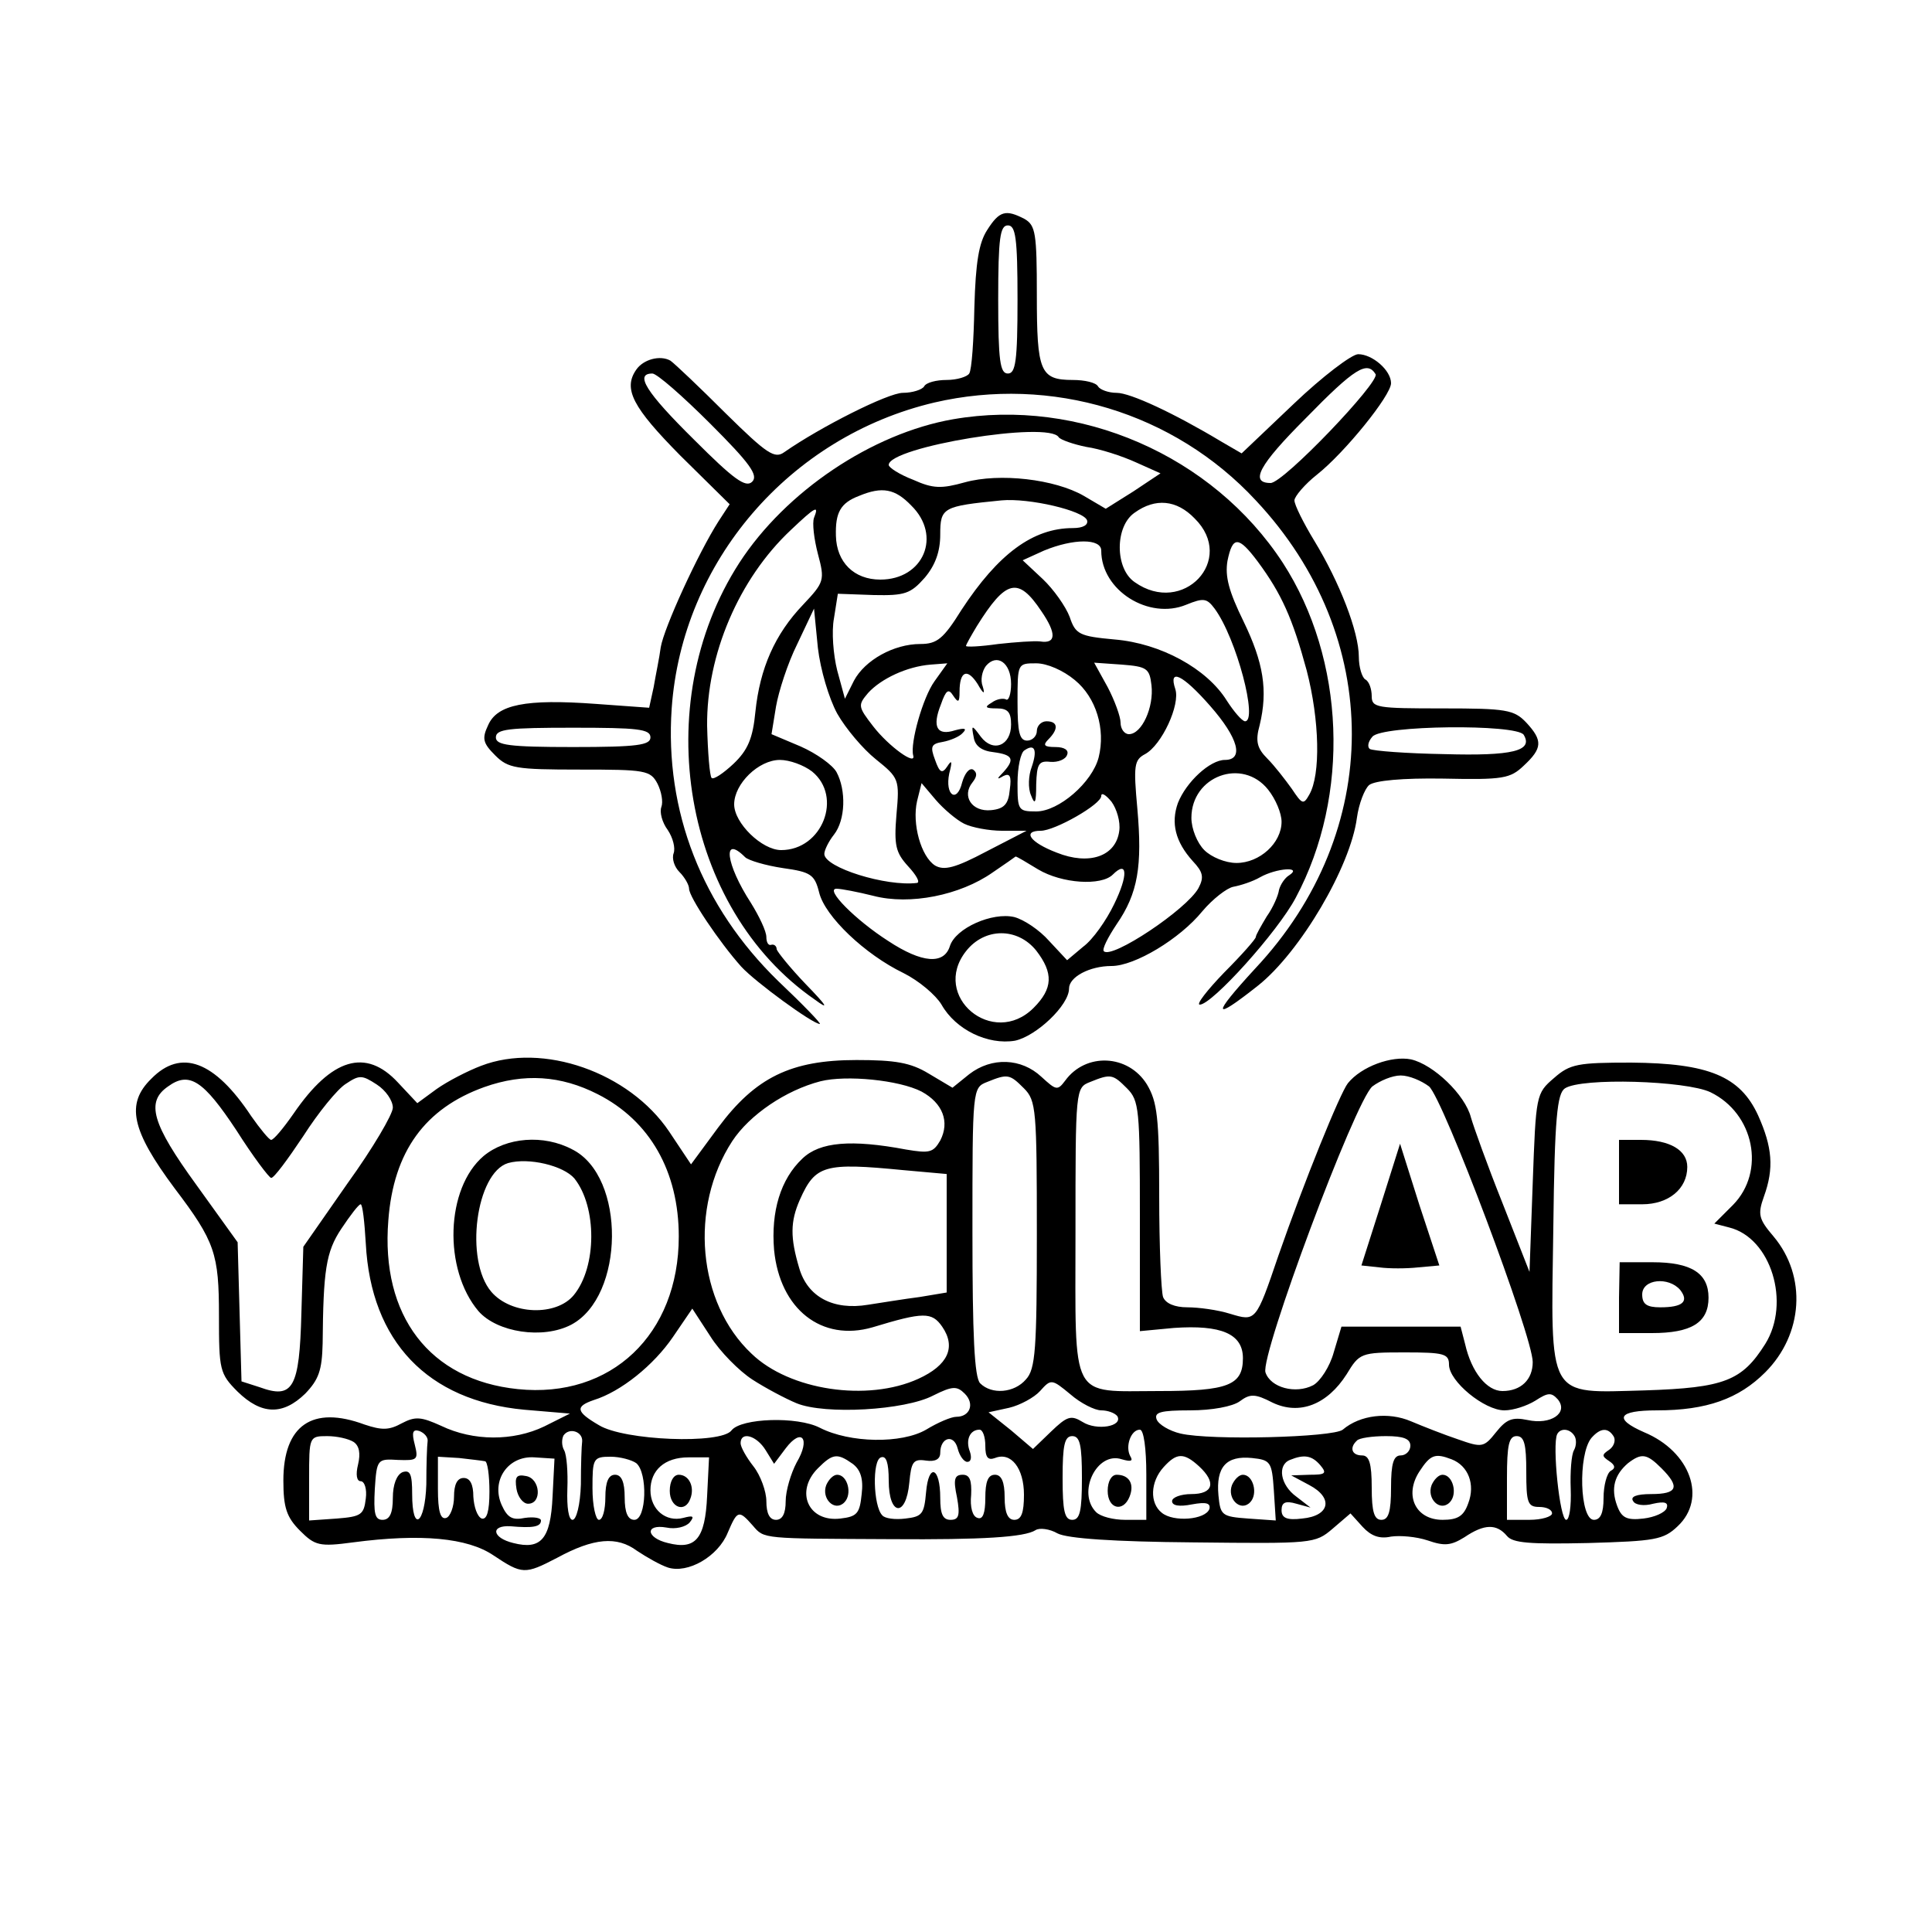
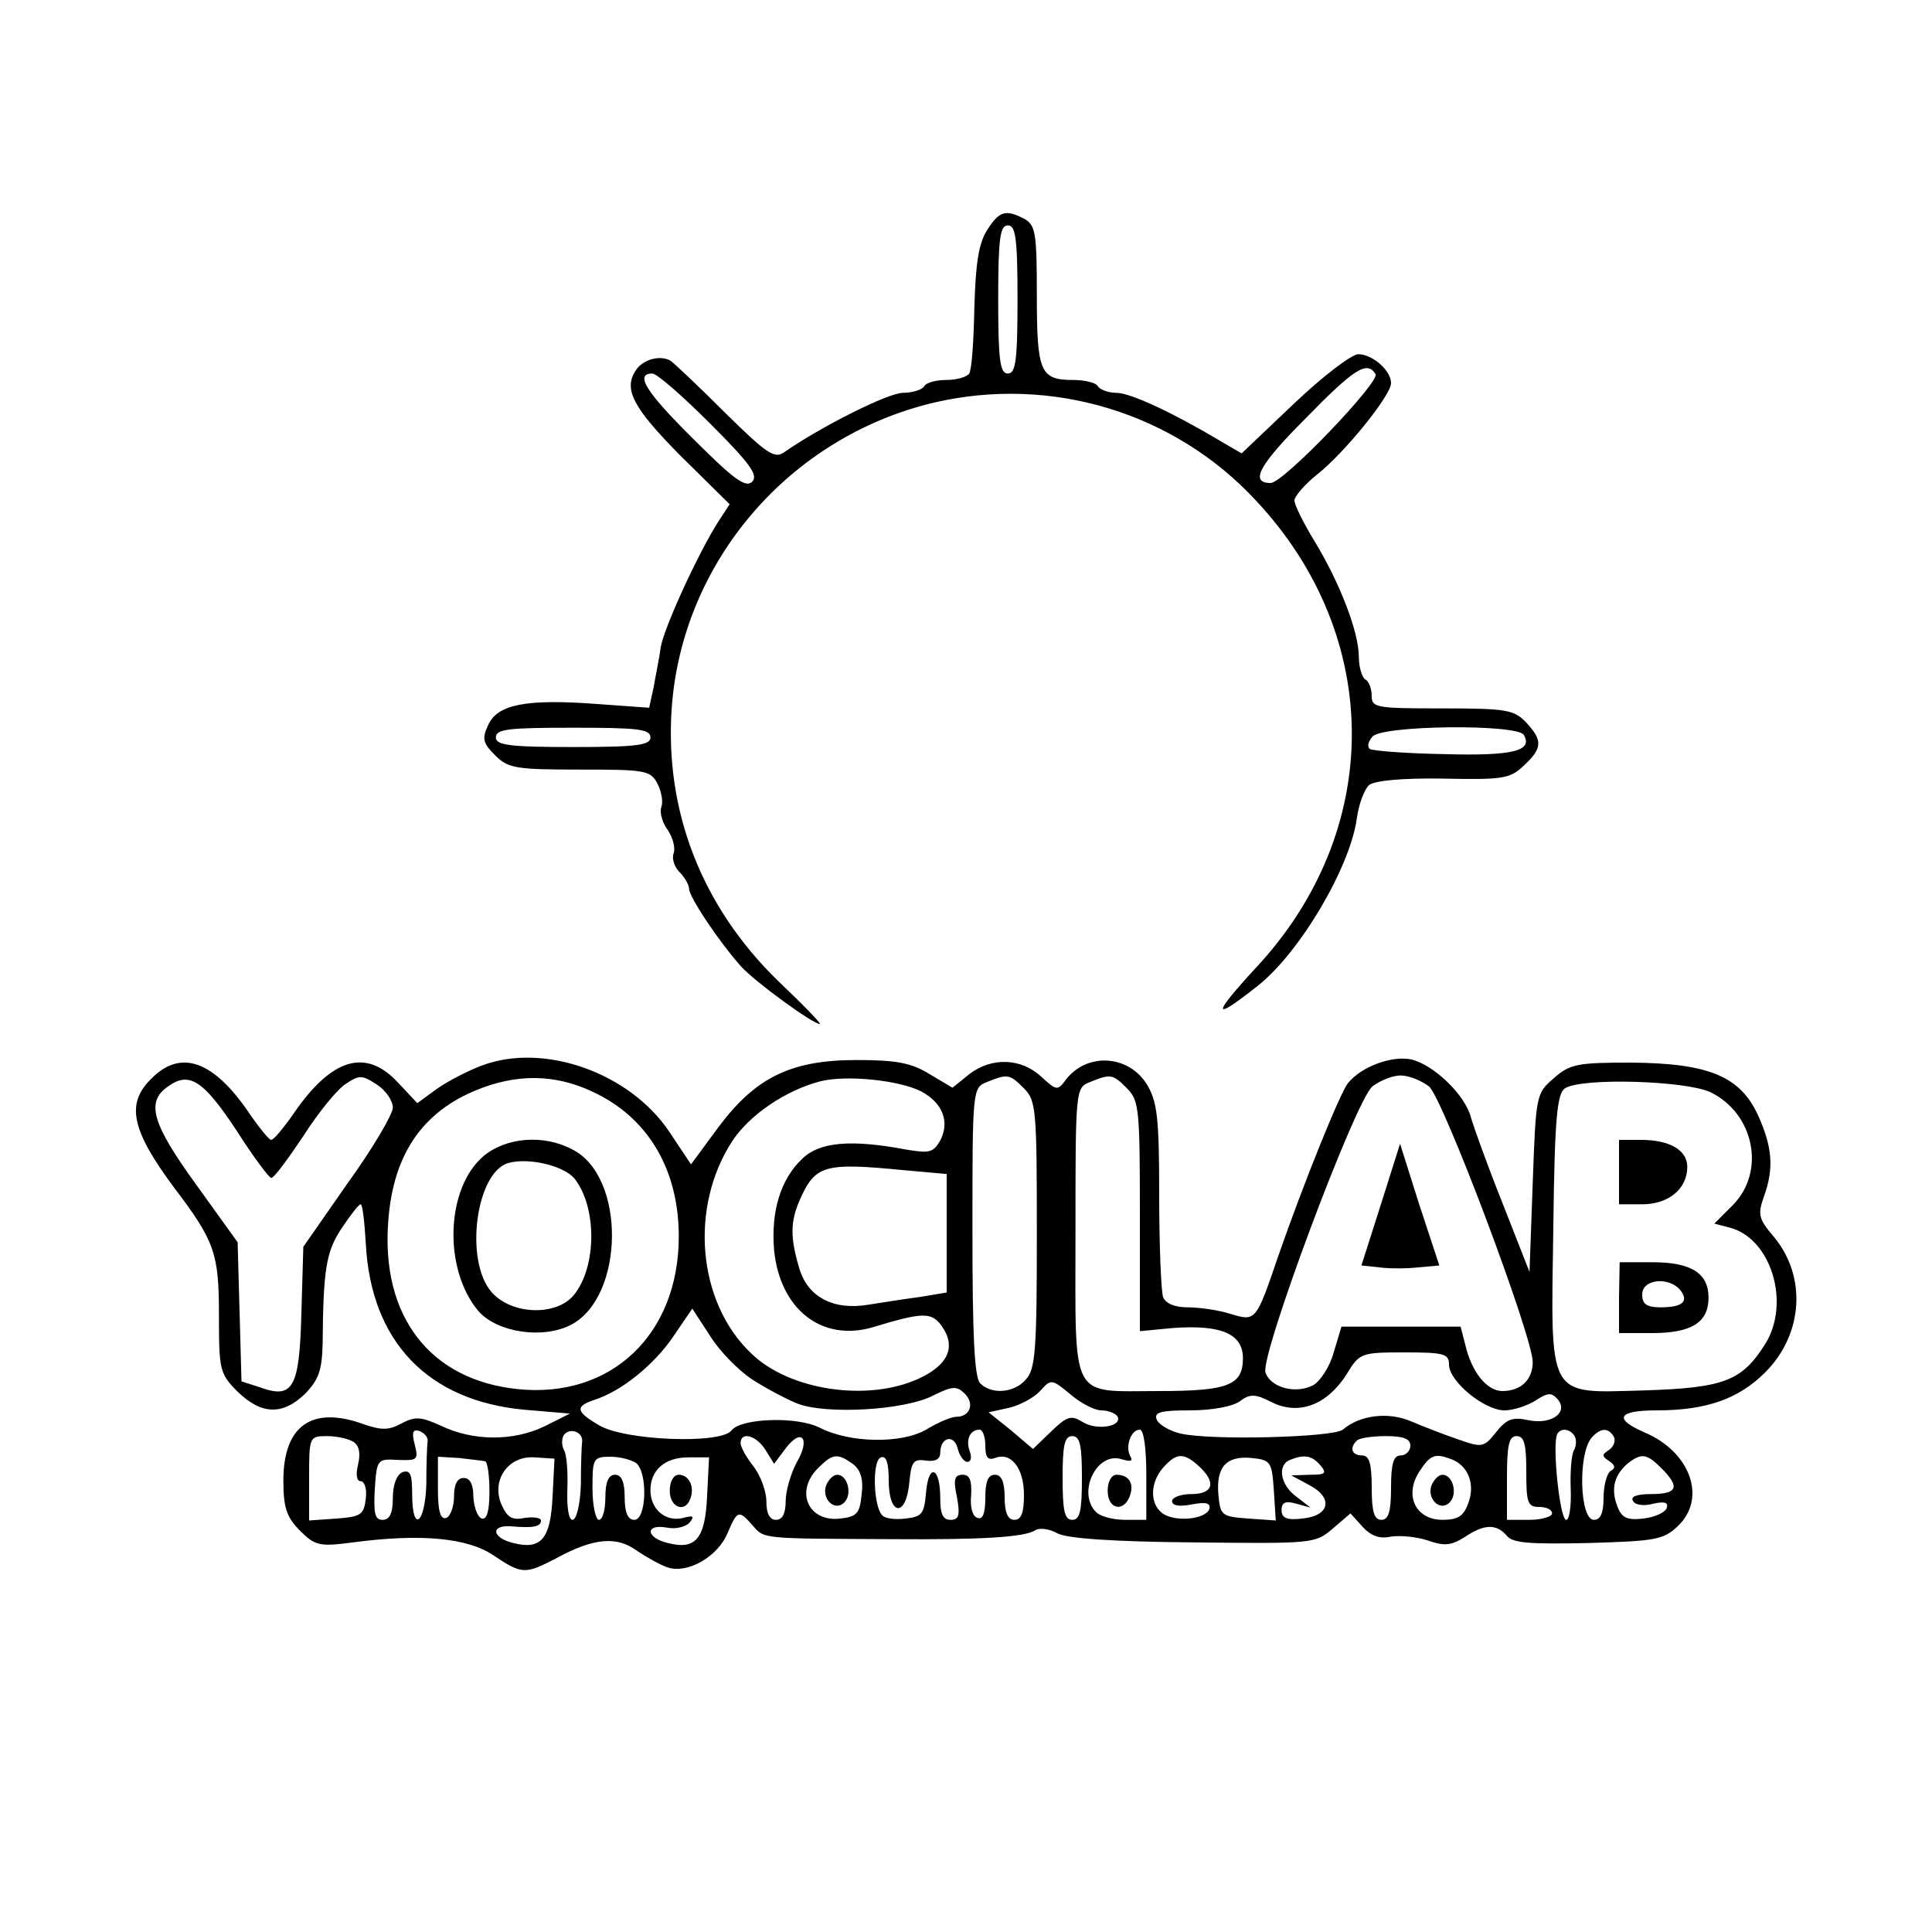
<svg xmlns="http://www.w3.org/2000/svg" version="1.0" width="300pt" height="300pt" viewBox="0 0 300 300" preserveAspectRatio="xMidYMid meet">
  <g transform="translate(0,300) scale(0.1,-0.1)" fill="#000000" stroke="none">
    <path d="M1533 2643 c-13 -20 -18 -50 -20 -120 -1 -51 -4 -97 -8 -103 -3 -5 -19 -10 -35 -10 -16 0 -32 -4 -35 -10 -3 -5 -18 -10 -33 -10 -23 0 -128 -53 -184 -92 -15 -11 -27 -3 -91 60 -40 40 -79 77 -86 82 -16 9 -42 2 -53 -14 -21 -30 -5 -59 68 -133 l77 -76 -17 -26 c-32 -50 -85 -166 -90 -196 -2 -16 -8 -44 -11 -62 l-7 -32 -83 6 c-109 8 -153 -1 -167 -33 -10 -21 -8 -28 11 -47 20 -20 32 -22 131 -22 102 0 110 -1 121 -22 6 -12 9 -28 6 -36 -3 -8 1 -24 10 -36 8 -12 12 -28 9 -36 -3 -8 1 -21 9 -29 8 -8 15 -20 15 -26 0 -13 47 -83 81 -121 22 -24 111 -89 122 -89 3 0 -26 30 -65 67 -118 115 -176 263 -165 423 16 228 183 422 408 475 181 42 372 -15 499 -152 199 -212 199 -514 -1 -727 -68 -74 -67 -83 5 -26 65 52 143 184 153 260 3 22 12 45 19 51 9 7 52 11 115 10 93 -2 104 0 125 20 29 27 30 39 4 67 -19 20 -31 22 -130 22 -102 0 -110 1 -110 19 0 11 -4 23 -10 26 -5 3 -10 19 -10 35 0 39 -30 116 -69 180 -17 28 -31 56 -31 63 0 6 16 25 35 40 43 34 115 123 115 142 0 20 -29 45 -51 45 -10 0 -56 -35 -100 -77 l-81 -77 -31 18 c-75 45 -142 76 -163 76 -13 0 -26 5 -29 10 -3 6 -21 10 -39 10 -51 0 -56 13 -56 132 0 96 -2 108 -19 118 -29 15 -39 13 -58 -17z m47 -108 c0 -96 -3 -115 -15 -115 -12 0 -15 19 -15 115 0 96 3 115 15 115 12 0 15 -19 15 -115z m556 -116 c7 -12 -143 -169 -163 -169 -33 0 -18 28 54 100 77 79 96 90 109 69z m-1033 -77 c61 -61 75 -80 65 -90 -10 -10 -29 4 -90 65 -75 74 -93 103 -65 103 7 0 47 -35 90 -78z m-93 -487 c0 -12 -20 -15 -120 -15 -100 0 -120 3 -120 15 0 13 20 15 120 15 100 0 120 -2 120 -15z m1356 4 c15 -25 -17 -33 -123 -30 -59 1 -111 5 -116 8 -4 3 -3 11 4 19 14 18 224 20 235 3z" />
-     <path d="M1480 2349 c-126 -22 -260 -112 -332 -223 -142 -220 -87 -537 117 -678 23 -17 20 -11 -14 24 -24 25 -44 50 -45 54 0 5 -4 8 -8 7 -5 -2 -8 4 -8 12 0 9 -11 32 -24 53 -39 60 -45 107 -9 71 5 -5 32 -13 59 -17 43 -6 49 -10 56 -38 9 -37 71 -96 131 -125 24 -12 50 -34 59 -49 22 -39 72 -63 114 -56 33 7 84 55 84 81 0 18 32 35 66 35 36 0 106 42 141 85 16 19 38 36 48 38 11 2 30 8 42 15 25 14 66 17 45 3 -7 -4 -14 -15 -16 -23 -1 -8 -9 -27 -19 -41 -9 -15 -17 -29 -17 -32 0 -3 -22 -28 -49 -55 -27 -28 -44 -50 -38 -50 19 0 121 113 149 166 85 159 77 370 -20 520 -109 167 -316 257 -512 223z m164 -28 c3 -4 23 -11 43 -15 21 -3 55 -14 77 -24 l38 -17 -42 -28 -43 -27 -34 20 c-45 26 -131 36 -185 21 -36 -10 -49 -10 -80 4 -21 8 -38 19 -38 23 0 28 249 69 264 43z m-229 -106 c48 -47 19 -115 -48 -115 -41 0 -68 27 -69 68 -1 36 7 51 36 62 36 15 56 11 81 -15z m273 -23 c2 -7 -6 -12 -22 -12 -62 0 -116 -40 -173 -127 -28 -45 -38 -53 -64 -53 -41 0 -86 -25 -103 -57 l-14 -28 -12 44 c-6 24 -9 60 -5 81 l6 38 56 -2 c48 -1 57 2 79 27 16 19 24 40 24 67 0 42 4 44 95 53 43 4 128 -16 133 -31z m167 3 c65 -64 -18 -152 -93 -99 -31 21 -31 87 0 108 32 23 65 20 93 -9z m-591 1 c-3 -8 0 -33 6 -56 11 -41 10 -44 -23 -79 -44 -46 -67 -99 -74 -166 -4 -42 -12 -60 -34 -81 -16 -15 -31 -25 -34 -22 -3 3 -6 40 -7 81 -1 110 49 228 130 304 39 37 44 39 36 19z m446 -51 c0 -62 74 -108 132 -84 27 11 32 10 44 -6 34 -46 68 -176 47 -175 -5 1 -17 15 -28 32 -31 50 -103 89 -174 95 -55 5 -61 8 -70 35 -6 16 -25 43 -42 59 l-31 29 33 15 c46 19 89 19 89 0z m243 -17 c37 -50 54 -88 76 -169 20 -77 22 -162 4 -193 -9 -16 -11 -15 -27 9 -10 14 -27 36 -38 47 -16 16 -19 27 -12 52 13 54 6 97 -25 161 -23 47 -29 70 -25 94 8 39 17 39 47 -1z m-336 -77 c24 -35 23 -51 -2 -47 -9 1 -38 -1 -65 -4 -28 -4 -50 -5 -50 -3 0 2 8 16 17 31 45 72 64 77 100 23z m-317 -159 c13 -23 40 -55 60 -71 36 -29 37 -31 32 -86 -4 -48 -1 -59 18 -80 13 -14 19 -25 14 -26 -48 -6 -144 24 -144 45 0 6 7 20 15 30 18 23 19 69 4 97 -6 11 -31 29 -56 40 l-45 19 7 43 c4 23 18 67 33 97 l26 55 6 -61 c4 -34 17 -78 30 -102z m270 46 c0 -16 -4 -27 -8 -24 -4 2 -14 1 -22 -5 -12 -7 -10 -9 8 -9 17 0 22 -6 22 -25 0 -33 -28 -44 -47 -19 -14 19 -15 19 -11 -1 2 -13 12 -21 31 -23 30 -4 33 -11 15 -31 -11 -11 -10 -12 0 -6 10 5 13 0 10 -21 -2 -23 -9 -30 -29 -32 -30 -3 -46 22 -29 43 7 9 8 15 1 20 -6 3 -13 -6 -17 -20 -8 -33 -27 -20 -20 14 5 19 4 22 -3 11 -8 -12 -12 -10 -19 10 -8 21 -6 25 12 28 11 2 26 8 31 14 7 7 3 8 -12 4 -28 -9 -36 5 -22 40 8 23 12 25 19 14 8 -12 10 -11 10 6 0 32 12 37 28 12 9 -16 12 -17 8 -4 -4 10 -1 24 5 32 17 20 39 5 39 -28z m-119 4 c-18 -25 -38 -96 -33 -115 5 -17 -38 14 -62 45 -24 31 -24 33 -8 52 20 22 60 41 97 44 l26 2 -20 -28z m218 2 c33 -27 48 -76 37 -120 -10 -39 -62 -84 -97 -84 -28 0 -29 2 -29 44 0 25 5 48 11 51 16 11 20 0 11 -26 -5 -13 -6 -33 -1 -44 6 -16 8 -12 8 17 1 32 4 37 22 35 12 -1 24 4 26 11 3 7 -4 12 -18 12 -18 0 -20 3 -11 12 16 16 15 28 -3 28 -8 0 -15 -7 -15 -15 0 -8 -7 -15 -15 -15 -12 0 -15 13 -15 60 0 60 0 60 29 60 17 0 42 -11 60 -26z m119 -8 c4 -34 -15 -76 -35 -76 -7 0 -13 8 -13 18 0 9 -9 34 -20 55 l-21 38 43 -3 c39 -3 43 -6 46 -32z m91 -32 c44 -50 53 -84 23 -84 -23 0 -60 -34 -73 -67 -11 -31 -4 -60 23 -90 16 -17 18 -25 9 -42 -18 -33 -135 -111 -147 -98 -3 3 6 21 20 42 33 48 40 90 32 180 -6 66 -5 75 12 84 26 14 55 77 47 101 -11 33 11 23 54 -26z m-618 -102 c48 -39 16 -122 -48 -122 -30 0 -73 42 -73 71 0 32 38 69 71 69 15 0 37 -8 50 -18z m708 -28 c12 -15 21 -37 21 -50 0 -33 -34 -64 -70 -64 -17 0 -39 9 -50 20 -11 11 -20 33 -20 50 0 65 79 94 119 44z m-472 -53 c12 -6 39 -11 59 -11 l38 0 -62 -32 c-49 -26 -66 -30 -80 -22 -22 14 -36 65 -28 100 l7 28 22 -26 c12 -14 32 -31 44 -37z m241 -11 c-5 -40 -47 -54 -97 -34 -42 16 -54 34 -25 34 22 0 94 41 94 54 0 6 7 2 16 -9 8 -11 14 -31 12 -45z m-126 -60 c37 -22 98 -26 116 -8 23 23 24 -1 2 -46 -12 -25 -33 -55 -48 -66 l-25 -21 -28 30 c-15 17 -39 33 -54 37 -34 8 -91 -17 -100 -45 -9 -29 -43 -27 -96 8 -50 32 -99 81 -80 81 7 0 33 -5 57 -11 57 -15 135 1 185 36 19 13 35 24 36 25 2 0 17 -9 35 -20z m-3 -126 c27 -35 26 -59 -4 -89 -63 -63 -160 18 -105 88 29 37 80 37 109 1z" />
    <path d="M747 1345 c-21 -8 -52 -24 -69 -36 l-30 -22 -30 32 c-50 54 -103 38 -162 -48 -16 -23 -31 -41 -35 -41 -3 0 -17 17 -31 37 -57 86 -109 105 -155 58 -40 -39 -31 -80 36 -170 63 -83 69 -102 69 -198 0 -84 1 -90 29 -118 37 -36 70 -37 105 -3 21 22 26 36 27 78 1 113 5 142 29 178 14 21 27 38 30 38 3 0 6 -27 8 -61 8 -152 96 -244 246 -258 l71 -6 -40 -20 c-48 -23 -110 -23 -160 1 -31 14 -40 15 -61 4 -20 -11 -31 -11 -58 -2 -81 30 -126 -1 -126 -87 0 -42 5 -57 26 -78 23 -23 30 -25 82 -18 106 14 178 7 218 -20 45 -30 49 -30 99 -4 57 31 93 34 124 11 15 -10 36 -22 48 -26 31 -10 78 17 93 54 15 35 17 36 39 11 18 -21 14 -20 216 -21 140 -1 206 3 223 14 6 4 22 2 34 -5 15 -8 88 -13 211 -14 185 -2 189 -2 216 21 l28 24 19 -21 c13 -14 26 -19 44 -15 14 2 39 0 57 -6 26 -9 36 -8 57 5 31 21 50 21 66 2 9 -11 35 -13 126 -11 104 3 117 5 139 26 46 43 20 116 -52 146 -48 21 -41 34 20 34 77 0 127 18 168 59 59 59 65 149 13 211 -23 27 -25 34 -15 62 16 44 13 77 -9 126 -28 61 -77 81 -197 82 -83 0 -95 -2 -120 -24 -28 -24 -28 -26 -33 -163 l-5 -138 -42 107 c-24 60 -45 119 -49 133 -9 35 -58 82 -93 90 -30 6 -77 -11 -98 -37 -12 -15 -68 -153 -108 -268 -35 -103 -35 -102 -75 -90 -19 6 -49 10 -66 10 -20 0 -34 6 -38 16 -3 9 -6 79 -6 157 0 122 -3 146 -19 173 -29 47 -95 50 -127 6 -12 -16 -14 -15 -37 6 -31 29 -77 31 -112 4 l-26 -21 -37 22 c-28 17 -52 21 -112 21 -102 0 -157 -27 -215 -105 l-42 -57 -34 51 c-62 92 -196 139 -292 102z m-380 -100 c26 -41 51 -74 54 -74 4 -1 26 29 50 65 23 36 53 73 66 81 21 14 25 14 48 -1 14 -9 25 -25 25 -36 0 -10 -31 -63 -70 -117 l-69 -99 -3 -103 c-3 -117 -13 -134 -65 -115 l-28 9 -3 108 -3 108 -64 89 c-69 95 -79 129 -44 153 33 24 55 9 106 -68z m561 56 c81 -41 126 -120 126 -221 0 -152 -105 -252 -250 -237 -137 14 -213 114 -201 262 8 107 57 174 149 207 62 22 119 18 176 -11z m503 4 c33 -18 44 -47 29 -76 -11 -19 -17 -20 -53 -14 -85 16 -134 12 -161 -14 -34 -32 -49 -82 -44 -142 9 -92 74 -143 153 -120 79 24 92 24 108 1 22 -32 9 -60 -37 -81 -79 -36 -200 -18 -259 39 -84 79 -97 227 -30 330 27 41 83 79 137 93 40 10 122 2 157 -16z m159 5 c19 -19 20 -33 20 -227 0 -178 -2 -209 -17 -225 -18 -21 -53 -24 -71 -6 -9 9 -12 75 -12 235 0 223 0 224 23 233 32 13 35 12 57 -10z m160 0 c19 -19 20 -33 20 -198 l0 -179 53 5 c73 5 107 -9 107 -47 0 -42 -23 -51 -130 -51 -140 0 -130 -19 -130 246 0 224 0 225 23 234 32 13 35 12 57 -10z m469 3 c22 -19 161 -388 161 -428 0 -27 -18 -45 -47 -45 -24 0 -48 29 -58 73 l-7 27 -93 0 -92 0 -12 -40 c-6 -22 -21 -45 -32 -51 -27 -14 -66 -4 -74 20 -8 27 139 421 166 444 12 9 31 17 44 17 13 0 32 -8 44 -17z m437 -9 c68 -33 86 -123 35 -175 l-29 -29 23 -6 c65 -16 96 -117 56 -181 -36 -57 -63 -68 -187 -72 -153 -4 -146 -17 -142 254 2 170 6 207 18 215 26 17 188 12 226 -6z m-1253 -121 l67 -6 0 -92 0 -92 -42 -7 c-24 -3 -60 -9 -80 -12 -54 -9 -94 12 -107 57 -14 47 -14 72 1 106 24 54 38 58 161 46z m-235 -325 c20 -13 52 -30 69 -37 44 -18 168 -11 212 12 30 15 37 15 49 3 16 -16 8 -36 -13 -36 -8 0 -29 -9 -47 -20 -38 -22 -118 -21 -165 3 -35 18 -122 15 -137 -4 -16 -22 -167 -16 -206 8 -36 21 -37 29 -8 39 42 13 93 54 123 98 l30 44 28 -43 c15 -24 45 -54 65 -67z m1082 23 c0 -26 55 -71 86 -71 14 0 35 7 48 15 20 13 25 13 35 2 17 -21 -11 -40 -47 -32 -24 5 -33 1 -49 -19 -19 -24 -22 -24 -59 -11 -21 7 -54 20 -73 28 -35 15 -79 10 -106 -13 -15 -12 -205 -17 -252 -6 -17 4 -34 14 -37 22 -4 11 6 14 52 14 34 0 66 6 77 14 16 12 24 12 51 -2 42 -20 85 -3 115 44 20 33 22 34 90 34 61 0 69 -2 69 -19z m-540 -71 c10 0 21 -4 25 -9 9 -16 -32 -23 -54 -9 -18 11 -24 9 -49 -15 l-28 -27 -34 29 -35 28 32 7 c17 4 39 16 48 26 17 19 18 19 47 -5 16 -14 38 -25 48 -25z m-1046 -48 c-1 -7 -2 -37 -2 -67 -2 -62 -22 -76 -22 -15 0 31 -3 38 -15 34 -9 -4 -15 -19 -15 -40 0 -24 -5 -34 -16 -34 -12 0 -14 10 -12 48 3 46 4 47 36 45 30 -1 32 0 26 24 -5 19 -3 24 7 21 8 -3 14 -10 13 -16z m240 0 c-1 -7 -2 -37 -2 -67 -1 -32 -7 -55 -13 -55 -6 0 -9 19 -8 48 1 26 -1 53 -5 60 -4 7 -4 17 -1 23 9 13 30 6 29 -9z m626 -7 c0 -18 4 -23 15 -19 25 10 45 -16 45 -57 0 -28 -4 -39 -15 -39 -10 0 -15 11 -15 35 0 24 -5 35 -15 35 -11 0 -15 -11 -15 -36 0 -24 -4 -34 -12 -31 -8 2 -12 17 -10 36 1 22 -2 31 -13 31 -13 0 -15 -7 -9 -35 5 -28 3 -35 -10 -35 -12 0 -16 9 -16 34 0 48 -18 55 -22 9 -3 -34 -6 -38 -32 -41 -16 -2 -32 0 -36 5 -14 14 -16 86 -2 90 8 3 12 -8 12 -36 0 -55 27 -58 32 -3 3 32 6 37 26 34 14 -2 22 2 22 12 0 24 21 30 27 7 3 -12 10 -21 15 -21 6 0 7 7 4 16 -7 18 0 34 15 34 5 0 9 -11 9 -25z m250 -45 l0 -70 -33 0 c-18 0 -38 5 -45 12 -30 30 1 95 40 82 14 -4 18 -3 13 5 -8 15 1 41 15 41 6 0 10 -29 10 -70z m665 60 c3 -5 3 -15 -1 -22 -4 -7 -6 -34 -5 -60 1 -27 -2 -48 -7 -48 -10 0 -22 117 -14 133 5 10 20 9 27 -3z m61 -1 c3 -6 0 -15 -7 -20 -12 -8 -12 -10 0 -18 9 -6 10 -11 2 -15 -6 -4 -11 -23 -11 -42 0 -24 -5 -34 -15 -34 -22 0 -25 101 -4 127 14 16 26 17 35 2z m-1957 -8 c9 -6 11 -18 7 -35 -4 -16 -2 -26 4 -26 6 0 10 -12 8 -27 -3 -25 -7 -28 -45 -31 l-43 -3 0 65 c0 65 0 66 28 66 15 0 33 -4 41 -9z m640 -13 l13 -21 18 24 c25 33 39 15 17 -22 -9 -17 -17 -44 -17 -60 0 -19 -5 -29 -15 -29 -10 0 -15 10 -15 29 0 15 -9 40 -20 54 -11 14 -20 30 -20 36 0 19 25 12 39 -11z m491 -43 c0 -51 -3 -65 -15 -65 -12 0 -15 14 -15 65 0 51 3 65 15 65 12 0 15 -14 15 -65z m510 50 c0 -8 -7 -15 -15 -15 -11 0 -15 -12 -15 -50 0 -38 -4 -50 -15 -50 -11 0 -15 12 -15 50 0 38 -4 50 -15 50 -16 0 -20 12 -8 23 3 4 24 7 45 7 27 0 38 -4 38 -15z m180 -40 c0 -48 2 -55 20 -55 11 0 20 -4 20 -10 0 -5 -16 -10 -35 -10 l-35 0 0 65 c0 51 3 65 15 65 12 0 15 -13 15 -55z m-1617 16 c4 0 7 -22 7 -47 0 -31 -4 -44 -12 -42 -7 3 -12 18 -13 34 0 19 -5 29 -15 29 -10 0 -15 -10 -15 -29 0 -16 -6 -31 -12 -33 -9 -3 -13 10 -13 45 l0 50 33 -2 c17 -2 35 -4 40 -5z m105 -55 c-3 -66 -18 -83 -61 -72 -33 8 -36 28 -4 26 34 -3 47 -1 47 9 0 4 -11 6 -25 4 -19 -4 -27 0 -36 20 -17 38 10 77 51 74 l31 -2 -3 -59z m130 52 c18 -15 16 -88 -3 -88 -10 0 -15 11 -15 35 0 24 -5 35 -15 35 -10 0 -15 -11 -15 -35 0 -19 -4 -35 -10 -35 -5 0 -10 22 -10 49 0 46 1 49 28 49 15 0 33 -5 40 -10z m110 -51 c-3 -67 -18 -84 -61 -73 -34 8 -36 30 -2 24 14 -3 30 1 36 8 8 10 5 11 -10 7 -27 -7 -51 13 -51 43 0 31 22 51 59 51 l32 0 -3 -60z m226 50 c12 -9 17 -23 14 -47 -3 -30 -7 -35 -33 -38 -50 -6 -71 42 -35 78 23 23 30 24 54 7z m538 -4 c27 -25 22 -43 -12 -43 -16 0 -30 -5 -30 -11 0 -7 11 -9 31 -5 22 4 29 2 27 -7 -6 -17 -56 -21 -74 -6 -19 15 -18 48 3 71 20 22 31 23 55 1z m116 -37 l3 -47 -43 3 c-41 3 -43 5 -46 36 -4 44 12 62 52 58 29 -3 31 -6 34 -50z m72 39 c11 -13 8 -15 -16 -15 l-29 -1 28 -15 c38 -20 32 -48 -11 -52 -24 -3 -32 1 -32 13 0 12 6 15 23 10 l22 -6 -22 17 c-25 18 -30 49 -10 57 22 9 34 7 47 -8z m204 9 c26 -10 37 -39 26 -68 -7 -20 -16 -26 -40 -26 -42 0 -60 38 -36 75 17 26 24 29 50 19z m326 -14 c29 -29 25 -40 -16 -40 -23 0 -33 -4 -28 -11 3 -6 17 -8 31 -4 18 4 24 2 21 -7 -3 -7 -19 -14 -36 -16 -26 -3 -34 1 -41 20 -10 27 -4 48 17 66 21 16 29 15 52 -8z" />
    <path d="M751 1205 c-59 -50 -63 -176 -8 -241 29 -33 100 -44 144 -21 83 44 85 230 2 272 -45 24 -103 19 -138 -10z m141 -35 c35 -44 35 -137 -1 -181 -27 -33 -97 -31 -128 5 -42 49 -24 185 26 200 32 9 86 -4 103 -24z" />
    <path d="M2144 1129 l-30 -94 28 -3 c15 -2 42 -2 60 0 l33 3 -31 94 -30 95 -30 -95z" />
    <path d="M2514 1180 l0 -50 36 0 c41 0 70 24 70 58 0 26 -27 42 -72 42 l-34 0 0 -50z" />
    <path d="M2514 985 l0 -55 51 0 c61 0 88 16 88 55 0 38 -27 55 -87 55 l-51 0 -1 -55z m95 12 c14 -18 4 -27 -31 -27 -21 0 -28 5 -28 20 0 24 41 28 59 7z" />
    <path d="M1720 685 c0 -28 24 -34 34 -9 8 20 -1 34 -20 34 -8 0 -14 -10 -14 -25z" />
-     <path d="M802 688 c2 -12 10 -23 18 -23 22 0 19 39 -3 43 -15 3 -18 -1 -15 -20z" />
    <path d="M1040 685 c0 -26 24 -35 32 -12 7 18 -2 37 -18 37 -8 0 -14 -10 -14 -25z" />
    <path d="M1283 694 c-8 -21 13 -42 28 -27 13 13 5 43 -11 43 -6 0 -13 -7 -17 -16z" />
-     <path d="M1913 694 c-8 -21 13 -42 28 -27 13 13 5 43 -11 43 -6 0 -13 -7 -17 -16z" />
    <path d="M2223 694 c-8 -21 13 -42 28 -27 13 13 5 43 -11 43 -6 0 -13 -7 -17 -16z" />
  </g>
</svg>